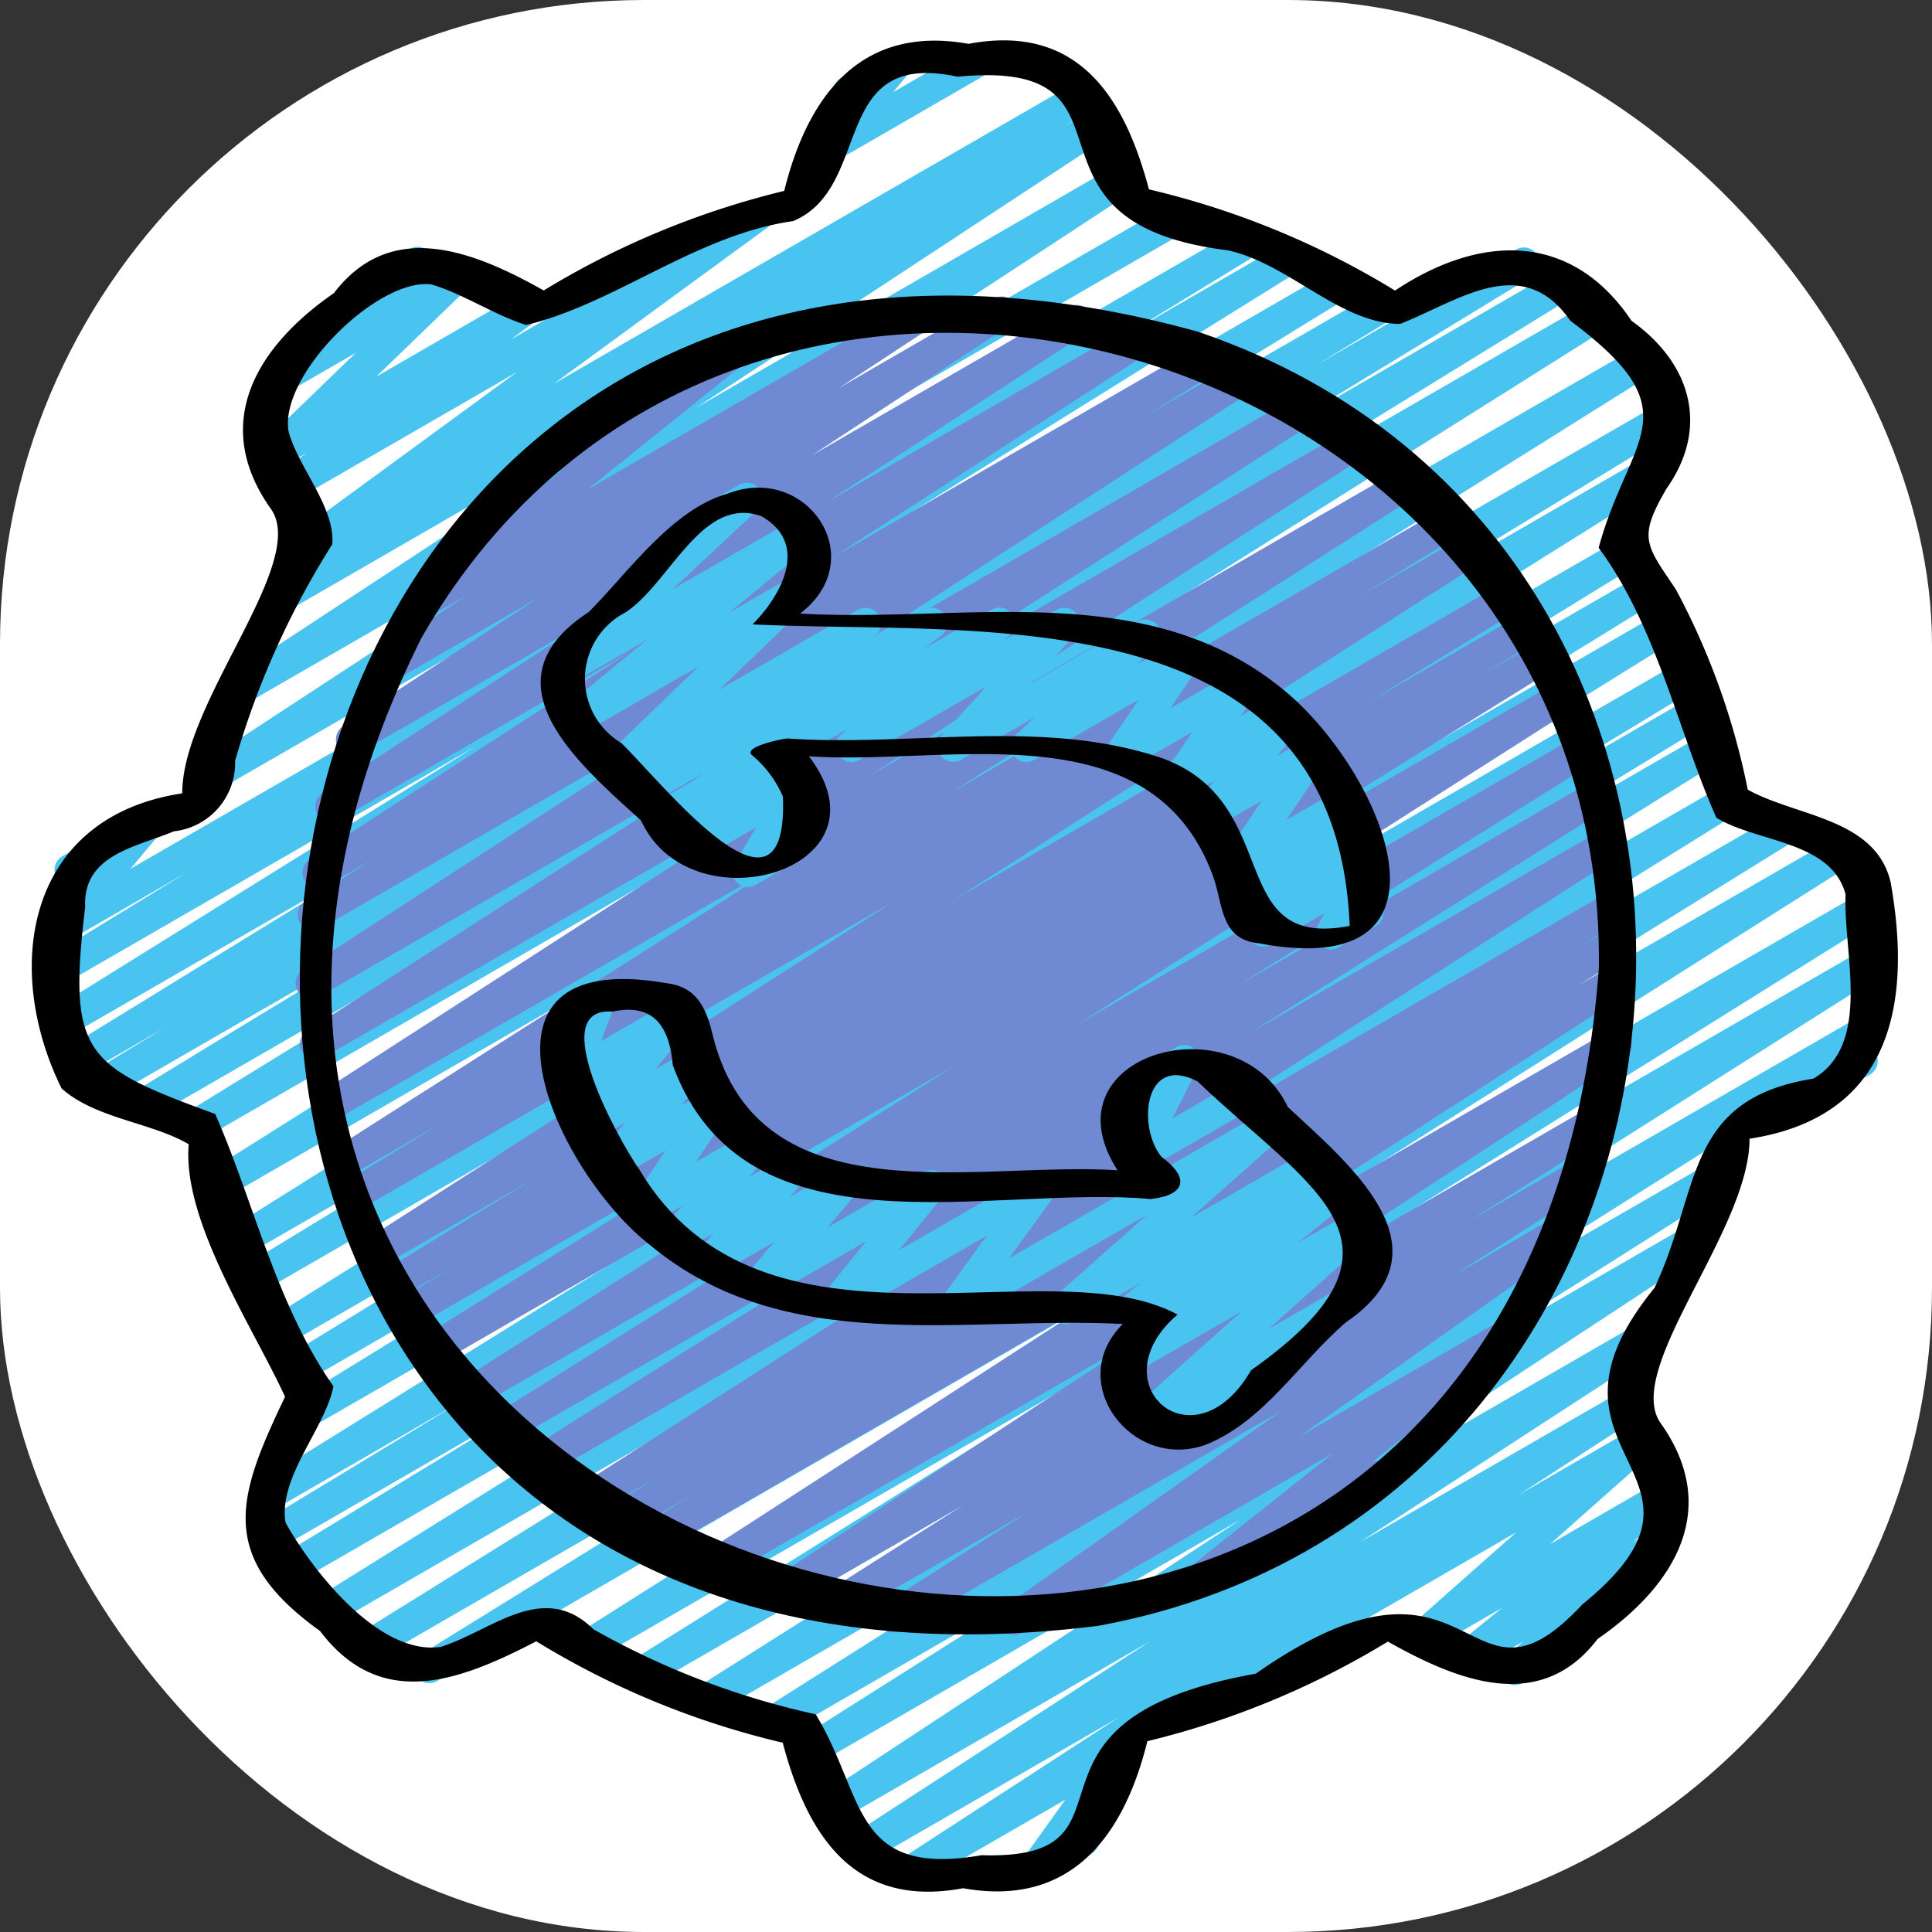
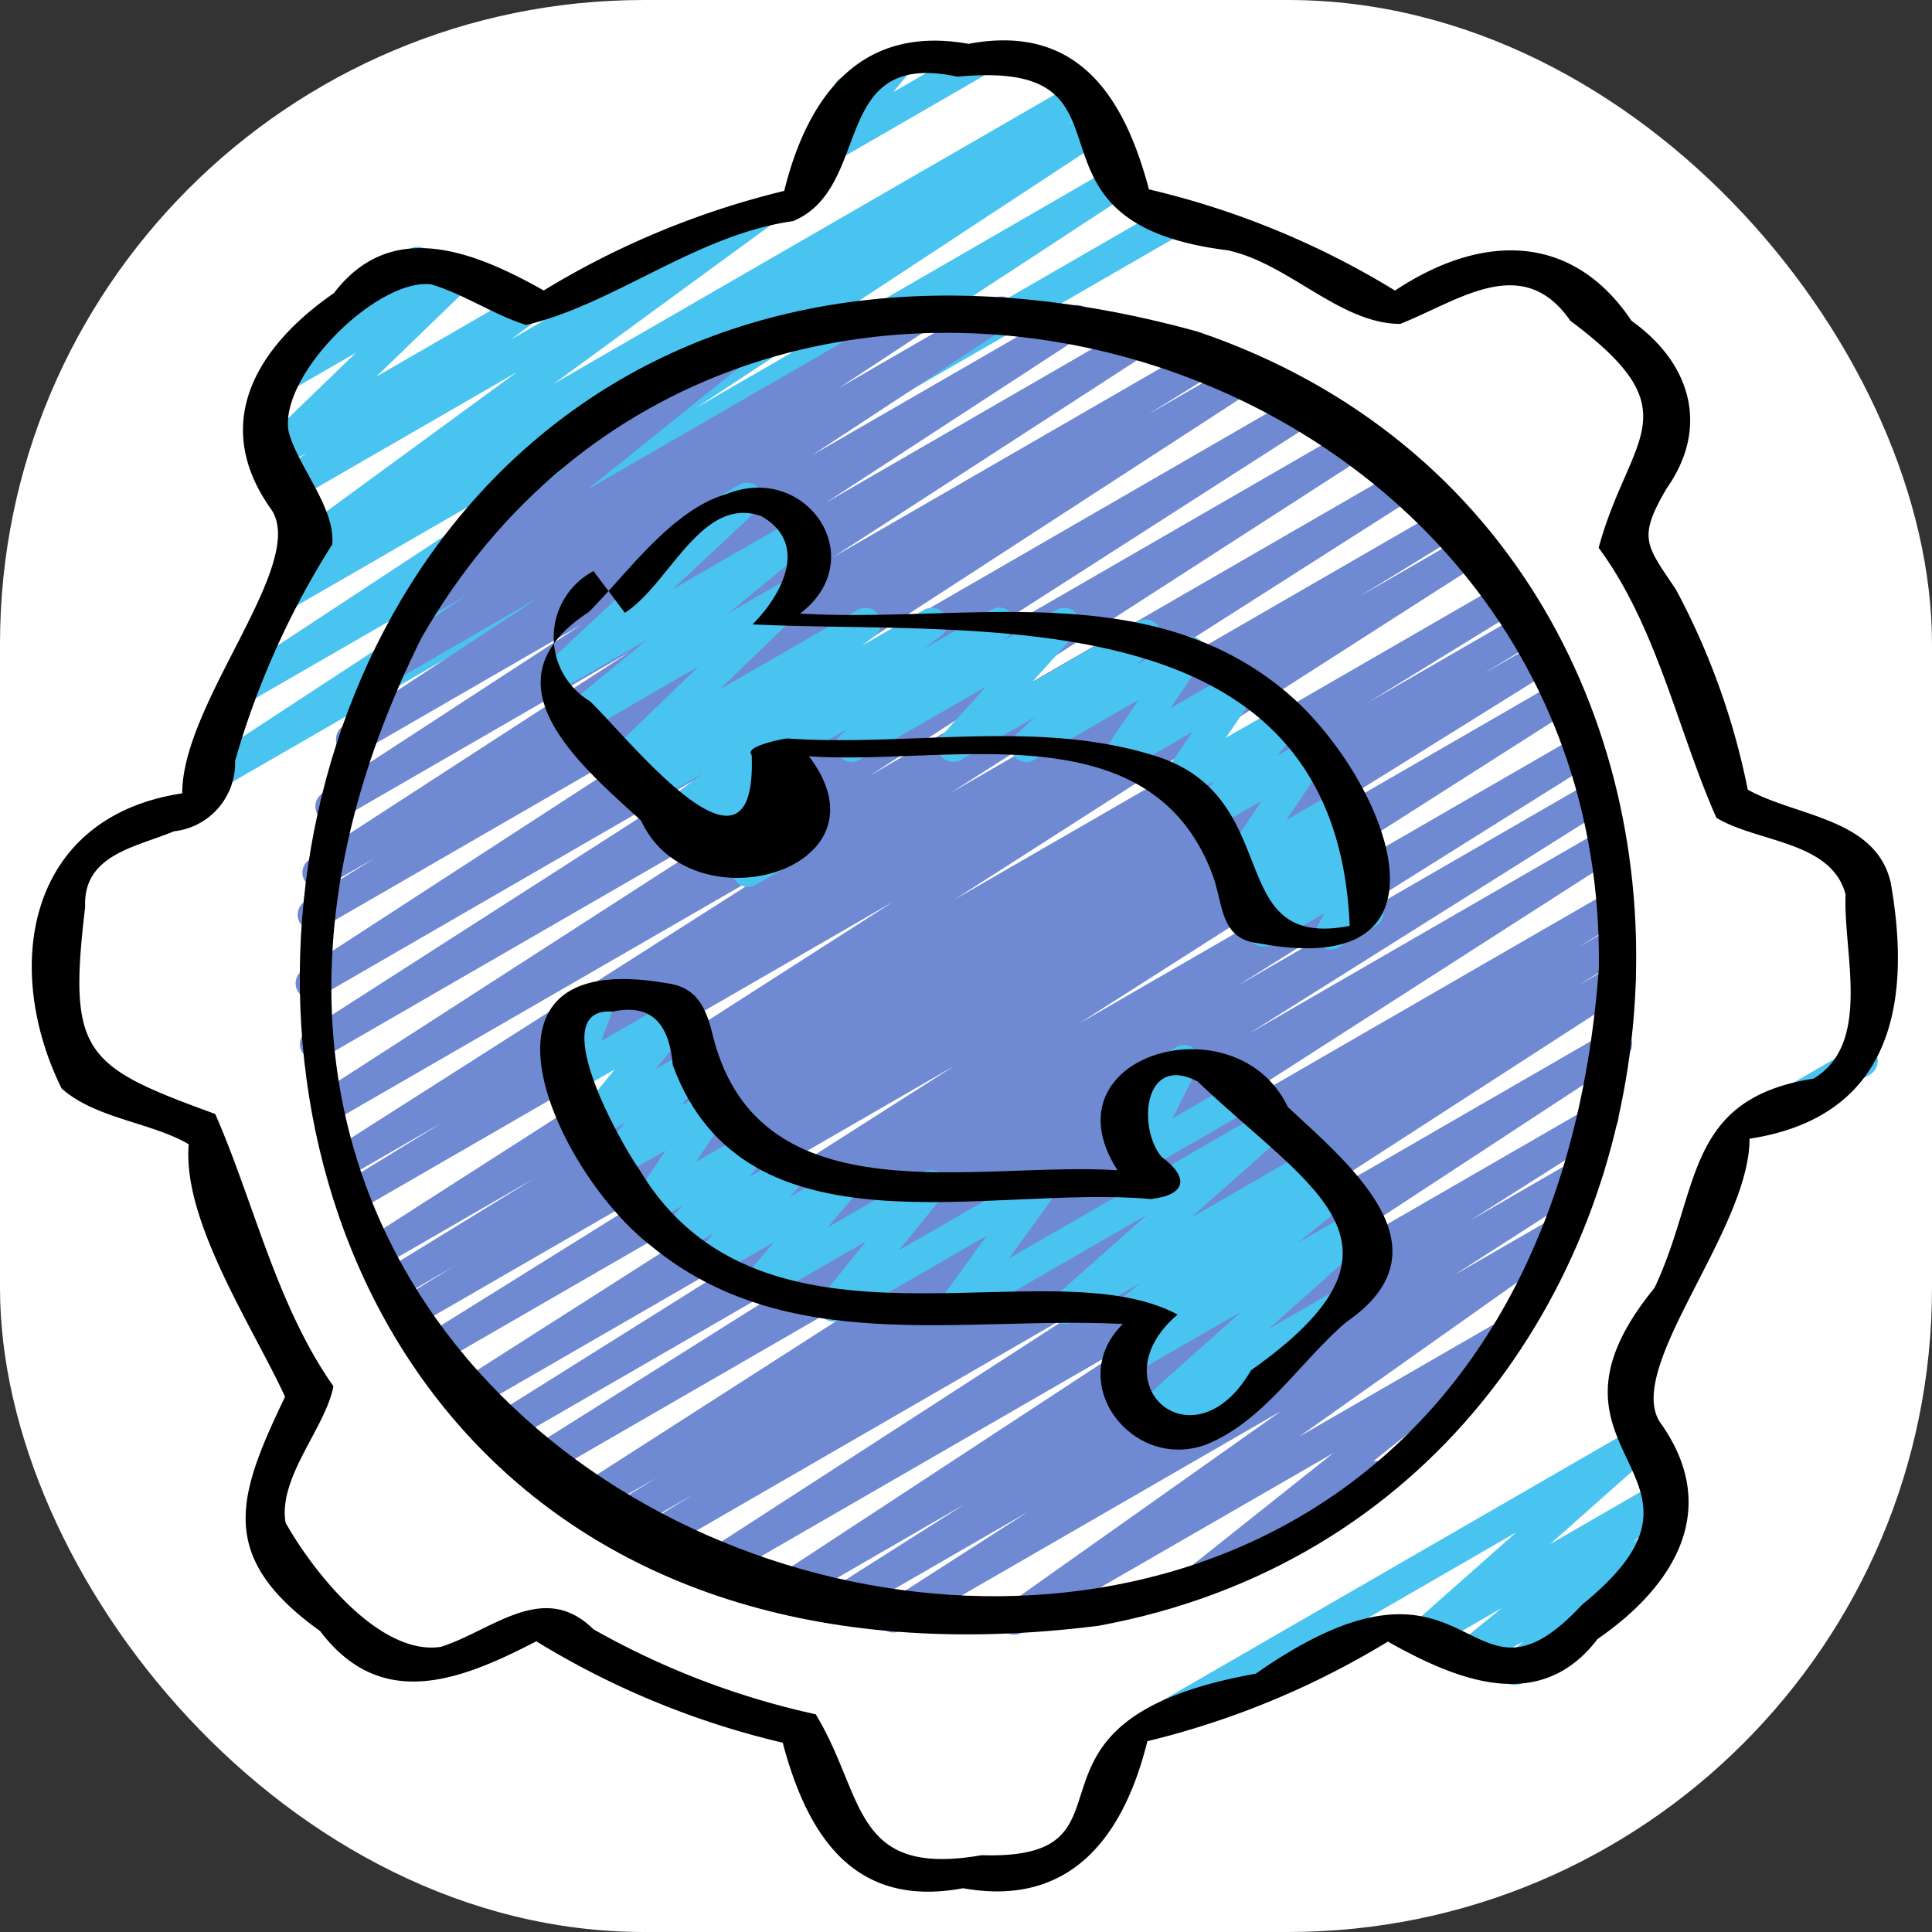
<svg xmlns="http://www.w3.org/2000/svg" version="1.1" width="512" height="512" x="0" y="0" viewBox="0 0 60 60" style="enable-background:new 0 0 512 512" xml:space="preserve" class="">
  <rect x="0" y="0" width="60" height="60" fill="#333333" stroke="none" />
  <rect width="60" height="60" rx="20" ry="20" fill="#ffffff" shape="rounded" />
  <g transform="matrix(0.97,0,0,0.97,0.899,0.9)">
    <path d="m36.086 54.712a.5.5 0 0 1 -.25-.933l15.564-8.986a.5.5 0 0 1 .581.807l-3.281 2.91 3.441-1.987a.5.5 0 0 1 .564.822l-1.351 1.1.661-.381a.5.5 0 0 1 .575.812l-2.665 2.285a.5.5 0 0 1 -.183.683l-1.928 1.112a.5.5 0 0 1 -.575-.812l.612-.524-1.477.852a.5.5 0 0 1 -.564-.822l1.353-1.1-2.252 1.3a.5.5 0 0 1 -.581-.807l3.284-2.909-11.276 6.51a.5.5 0 0 1 -.252.068z" fill="#49c4f0" data-original="#49508e" class="" />
    <path d="m56.076 35.053a.5.5 0 0 1 -.25-.933l2.619-1.513a.5.5 0 0 1 .5.866l-2.619 1.512a.5.5 0 0 1 -.25.068z" fill="#49c4f0" data-original="#49508e" class="" />
-     <path d="m28.332 59.415a.5.5 0 0 1 -.272-.919l6.82-4.43-8.147 4.7a.5.5 0 0 1 -.522-.852l9.694-6.3-9.881 5.705a.5.5 0 0 1 -.524-.85l13.288-8.742-13.488 7.789a.5.5 0 0 1 -.518-.856l8.058-5.1-8.761 5.06a.5.5 0 0 1 -.517-.855l13.94-8.81-15.6 9a.5.5 0 0 1 -.517-.855l16.537-10.46-18.122 10.46a.5.5 0 0 1 -.515-.857l14.919-9.319-16.114 9.3a.5.5 0 0 1 -.518-.855l19.495-12.332-24.011 13.863a.5.5 0 0 1 -.513-.857l15.8-9.782-17.2 9.928a.5.5 0 0 1 -.513-.857l17.514-10.89-18.279 10.558a.5.5 0 0 1 -.514-.857l18.843-11.737-19.553 11.294a.5.5 0 0 1 -.51-.859l8.109-4.941-8.362 4.829a.5.5 0 0 1 -.51-.861l6.352-3.853-5.861 3.385a.5.5 0 0 1 -.513-.857l18.175-11.282-16.58 9.571a.5.5 0 0 1 -.511-.858l11.613-7.13-11.179 6.456a.5.5 0 0 1 -.511-.859l10.359-6.353-10.5 6.062a.5.5 0 0 1 -.516-.856l20.4-12.776-20.704 11.949a.5.5 0 0 1 -.51-.86l9.477-5.777-9.452 5.457a.5.5 0 0 1 -.515-.856l21.581-13.531-21.685 12.523a.5.5 0 0 1 -.517-.856l21.964-13.825-22.162 12.795a.5.5 0 0 1 -.511-.858l12.773-7.851-13.935 8.042a.5.5 0 0 1 -.509-.859l8.109-4.939-9.043 5.22a.5.5 0 0 1 -.51-.86l2.4-1.455-2.74 1.581a.5.5 0 0 1 -.511-.859l9.411-5.782-9.167 5.292a.5.5 0 0 1 -.514-.857l13.491-8.392-13.033 7.524a.5.5 0 0 1 -.511-.859l4.286-2.625-3.745 2.166a.5.5 0 0 1 -.633-.753l.88-1.055a.5.5 0 0 1 -.481-.877l2.417-1.4a.5.5 0 0 1 .634.753l-.879 1.054 35.619-20.56a.5.5 0 0 1 .511.86l-4.295 2.626 5.078-2.932a.5.5 0 0 1 .514.858l-13.479 8.386 14.585-8.426a.5.5 0 0 1 .512.86l-9.426 5.789 10.211-5.892a.5.5 0 0 1 .51.86l-2.378 1.444 6.4-3.7a.5.5 0 0 1 .51.86l-8.121 4.95 8.814-5.09a.5.5 0 0 1 .512.859l-12.76 7.847 13.34-7.7a.5.5 0 0 1 .517.857l-21.97 13.826 22.87-13.2a.5.5 0 0 1 .516.857l-21.577 13.52 22.005-12.7a.5.5 0 0 1 .509.86l-9.479 5.773 8.352-4.823a.5.5 0 0 1 .516.857l-20.386 12.771 19.131-11.046a.5.5 0 0 1 .512.859l-10.392 6.372 10.552-6.091a.5.5 0 0 1 .512.859l-11.597 7.122 11.72-6.767a.5.5 0 0 1 .513.858l-18.179 11.28 18.346-10.593a.5.5 0 0 1 .51.86l-6.361 3.86 6.265-3.617a.5.5 0 0 1 .51.86l-8.1 4.931 7.974-4.6a.5.5 0 0 1 .515.857l-18.834 11.722 18.78-10.843a.5.5 0 0 1 .514.858l-17.53 10.9 18.906-10.916a.5.5 0 0 1 .513.859l-15.793 9.776 17.093-9.869a.5.5 0 0 1 .518.855l-19.49 12.336 19.76-11.409a.5.5 0 0 1 .515.857l-14.922 9.321 14.473-8.357a.5.5 0 0 1 .517.856l-16.527 10.465 15.933-9.2a.5.5 0 0 1 .517.855l-13.938 8.806 8.566-4.946a.5.5 0 0 1 .518.856l-8.06 5.1 6.9-3.984a.5.5 0 0 1 .524.851l-13.286 8.738 11.4-6.582a.5.5 0 0 1 .523.852l-9.7 6.307 8.312-4.8a.5.5 0 0 1 .522.852l-16.037 10.416a.5.5 0 0 1 -.059.473l-1.509 2.106a.494.494 0 0 1 .36.244.5.5 0 0 1 -.183.684l-1.526.88a.5.5 0 0 1 -.656-.725l1.355-1.892-4.6 2.656a.494.494 0 0 1 -.25.068z" fill="#49c4f0" data-original="#49508e" class="" />
    <path d="m25.478 4.366a.5.5 0 0 1 -.384-.821l.916-1.1a.49.49 0 0 1 -.2-.193.5.5 0 0 1 .182-.683l1.525-.878a.5.5 0 0 1 .633.754l-.484.58 2.463-1.425a.5.5 0 1 1 .5.866l-4.9 2.83a.5.5 0 0 1 -.251.07z" fill="#49c4f0" data-original="#49508e" class="" />
    <path d="m5.783 24.452a.5.5 0 0 1 -.273-.918l14.212-9.3-12.837 7.408a.5.5 0 0 1 -.525-.851l13.133-8.631-11.245 6.492a.5.5 0 0 1 -.515-.857l1.42-.886a.5.5 0 0 1 -.411-.889l6.882-5.035-7.082 4.089a.5.5 0 0 1 -.549-.834l.889-.663-.785.454a.5.5 0 0 1 -.6-.793l2.969-2.87-2.286 1.32a.5.5 0 0 1 -.572-.816l2.452-2.055a.5.5 0 0 1 .2-.657l1.929-1.115a.5.5 0 0 1 .572.817l-.109.09.835-.482a.5.5 0 0 1 .6.793l-2.969 2.87 4.661-2.693a.5.5 0 0 1 .549.834l-.891.664 7.7-4.446a.5.5 0 0 1 .545.837l-6.882 5.033 16.765-9.678a.5.5 0 0 1 .515.857l-.916.571.8-.462a.5.5 0 0 1 .524.851l-13.134 8.632 13.331-7.7a.5.5 0 0 1 .523.852l-14.208 9.304 15.623-9.02a.5.5 0 0 1 .5.867l-31.09 17.949a.494.494 0 0 1 -.25.067z" fill="#49c4f0" data-original="#49508e" class="" />
    <path d="m31.55 51.407a.5.5 0 0 1 -.289-.908l8.832-6.252-12.168 7.025a.5.5 0 0 1 -.521-.853l4.581-2.943-6.026 3.478a.5.5 0 0 1 -.518-.854l4.518-2.868-5.711 3.3a.5.5 0 0 1 -.524-.85l12.064-7.912-13.773 7.952a.5.5 0 0 1 -.522-.853l12.517-8.093-13.889 8.024a.5.5 0 0 1 -.513-.858l1.658-1.022-2.19 1.264a.5.5 0 0 1 -.512-.859l1.531-.941-1.995 1.143a.5.5 0 0 1 -.52-.853l14.84-9.522-15.859 9.157a.5.5 0 0 1 -.517-.856l11.465-7.208-12.109 6.991a.5.5 0 0 1 -.515-.856l11.361-7.123-11.879 6.857a.5.5 0 0 1 -.518-.854l15.8-10.075-16.43 9.486a.5.5 0 0 1 -.515-.858l10.239-6.378-10.503 6.065a.5.5 0 0 1 -.51-.859l1.689-1.033-1.713.989a.5.5 0 0 1 -.511-.859l4.785-2.938-4.807 2.774a.5.5 0 0 1 -.519-.853l16.833-10.788-17.074 9.857a.5.5 0 0 1 -.511-.858l3.149-1.932-3 1.732a.5.5 0 0 1 -.519-.854l14.928-9.515-14.885 8.592a.5.5 0 0 1 -.52-.852l15.908-10.257-15.734 9.084a.5.5 0 0 1 -.52-.854l13.684-8.776-13.293 7.68a.5.5 0 0 1 -.523-.853l13.983-9.08-13.4 7.739a.5.5 0 0 1 -.514-.858l2.242-1.393-1.588.913a.5.5 0 0 1 -.522-.852l10.281-6.667-9.345 5.4a.5.5 0 0 1 -.522-.852l8.3-5.408-7.115 4.108a.5.5 0 0 1 -.524-.851l6.342-4.167-4.847 2.8a.5.5 0 0 1 -.525-.851l3.067-2.018-1.306.754a.5.5 0 0 1 -.563-.822l4.843-3.9a.5.5 0 0 1 -.458-.887l5.554-3.208a.5.5 0 0 1 .564.823l-4.835 3.892 10.562-6.1a.5.5 0 0 1 .525.851l-3.068 2.018 4.983-2.881a.5.5 0 0 1 .524.851l-6.339 4.165 8.224-4.746a.5.5 0 0 1 .522.852l-8.3 5.411 9.978-5.763a.5.5 0 0 1 .523.852l-10.286 6.666 11.808-6.818a.5.5 0 0 1 .514.857l-2.232 1.386 2.952-1.7a.5.5 0 0 1 .523.852l-13.983 9.079 15.387-8.884a.5.5 0 0 1 .52.854l-13.684 8.774 14.774-8.53a.5.5 0 0 1 .521.853l-15.908 10.259 16.971-9.8a.5.5 0 0 1 .519.855l-14.931 9.515 15.712-9.07a.5.5 0 0 1 .512.859l-3.133 1.922 3.355-1.937a.5.5 0 0 1 .519.854l-16.834 10.784 17.481-10.09a.5.5 0 0 1 .511.859l-4.776 2.936 4.888-2.821a.5.5 0 0 1 .51.859l-1.684 1.03 1.693-.978a.5.5 0 0 1 .515.858l-10.257 6.387 10.36-5.981a.5.5 0 0 1 .519.854l-15.8 10.071 15.966-9.218a.5.5 0 0 1 .515.857l-11.36 7.124 11.294-6.521a.5.5 0 0 1 .517.856l-11.464 7.208 11.3-6.525a.5.5 0 0 1 .52.854l-14.83 9.518 14.583-8.419a.5.5 0 0 1 .512.859l-1.558.959 1.123-.649a.5.5 0 0 1 .513.859l-1.648 1.016 1.146-.662a.5.5 0 0 1 .521.853l-12.515 8.091 11.854-6.844a.5.5 0 0 1 .525.851l-12.068 7.91 11.13-6.425a.5.5 0 0 1 .518.854l-4.526 2.873 3.523-2.034a.5.5 0 0 1 .52.854l-4.564 2.935 3.335-1.924a.5.5 0 0 1 .539.84l-8.834 6.253 6.415-3.7a.5.5 0 0 1 .562.825l-4.605 3.663a.5.5 0 0 1 .357.92l-5.554 3.207a.5.5 0 0 1 -.562-.825l4.479-3.562-9.958 5.743a.491.491 0 0 1 -.25.067z" fill="#6f89d2" data-original="#2e3360" class="" />
    <path d="m41.69 29.47a.5.5 0 0 1 -.348-.141.5.5 0 0 1 -.091-.6l.228-.418-1.722.994a.5.5 0 0 1 -.6-.791l.127-.123-.091.052a.5.5 0 0 1 -.6-.785l.5-.5-.208.12a.5.5 0 0 1 -.665-.712l1.252-1.857-1.563.9a.5.5 0 0 1 -.629-.759l.671-.778-1.02.589a.5.5 0 0 1 -.663-.715l.984-1.44-2.09 1.206a.5.5 0 0 1 -.67-.712l1.036-1.523-3.339 1.923a.5.5 0 0 1 -.591-.8l.607-.567-2.365 1.367a.5.5 0 0 1 -.621-.768l1.427-1.581-4.069 2.349a.5.5 0 0 1 -.569-.818l.22-.182-1.733 1a.5.5 0 0 1 -.5-.866l6.824-3.94a.5.5 0 0 1 .57.818l-.222.184 1.726-1a.5.5 0 0 1 .621.768l-1.428 1.581 3.4-1.966a.5.5 0 0 1 .592.8l-.607.567 1.445-.835a.5.5 0 0 1 .663.714l-1.036 1.524 2.1-1.213a.5.5 0 0 1 .664.716l-.985 1.44 1.678-.96a.5.5 0 0 1 .629.76l-.671.778.884-.51a.5.5 0 0 1 .665.712l-1.252 1.857 1.56-.9a.5.5 0 0 1 .606.785l-.5.5.317-.183a.5.5 0 0 1 .6.791l-.189.183a.5.5 0 0 1 .554.726l-.3.56a.5.5 0 0 1 .217.932l-1.18.677a.5.5 0 0 1 -.25.07z" fill="#49c4f0" data-original="#76e4c1" class="" />
    <path d="m23.021 27.468a.5.5 0 0 1 -.428-.759l.7-1.155-1.713.989a.5.5 0 0 1 -.616-.774l.405-.435-.633.366a.5.5 0 0 1 -.548-.835l1.385-1.026-1.71.987a.5.5 0 0 1 -.55-.833l.422-.316-.647.374a.5.5 0 0 1 -.6-.793l2.955-2.851-3.783 2.185a.5.5 0 0 1 -.567-.82l2.672-2.2-2.43 1.4a.5.5 0 0 1 -.592-.8l4-3.738a.467.467 0 0 1 -.059-.084.5.5 0 0 1 .182-.683l1.865-1.067a.5.5 0 0 1 .592.8l-2.715 2.539 3.9-2.251a.5.5 0 0 1 .567.819l-2.675 2.193 2.072-1.2a.5.5 0 0 1 .6.793l-2.954 2.85 4.416-2.543a.5.5 0 0 1 .55.833l-.424.317 1.992-1.15a.5.5 0 0 1 .548.835l-4.769 3.534a.5.5 0 0 1 -.057.608l-.4.435.512-.3a.5.5 0 0 1 .678.692l-.7 1.158a.5.5 0 0 1 .475.879l-1.662.959a.5.5 0 0 1 -.256.068z" fill="#49c4f0" data-original="#76e4c1" class="" />
    <path d="m35.408 36.651a.5.5 0 0 1 -.446-.725l.821-1.626-.213.122a.5.5 0 0 1 -.5-.865l1.665-.961a.5.5 0 0 1 .594.069.5.5 0 0 1 .1.589l-.819 1.626 2.049-1.18a.5.5 0 0 1 .5.866l-3.5 2.021a.5.5 0 0 1 -.251.064z" fill="#49c4f0" data-original="#76e4c1" class="" />
    <path d="m37.019 45.469a.5.5 0 0 1 -.321-.884l.288-.24-1.007.581a.5.5 0 0 1 -.583-.806l3.436-3.065-3.477 2.007a.5.5 0 0 1 -.561-.824l1.643-1.312-.826.476a.5.5 0 0 1 -.561-.823l.546-.435-2.181 1.256a.5.5 0 0 1 -.582-.806l2.977-2.639-5.969 3.445a.5.5 0 0 1 -.654-.726l1.478-2.038-4.646 2.684a.5.5 0 0 1 -.639-.747l1.427-1.761-3.253 1.876a.5.5 0 0 1 -.63-.756l.928-1.088-1.838 1.056a.5.5 0 0 1 -.618-.771l.524-.568-.984.568a.5.5 0 0 1 -.626-.762l.6-.688-.945.545a.5.5 0 0 1 -.664-.713l1.087-1.607-1.534.885a.5.5 0 0 1 -.629-.757l.869-1.019-.921.531a.5.5 0 0 1 -.636-.75l1.221-1.485-1.146.662a.5.5 0 0 1 -.718-.609l.454-1.206a.5.5 0 0 1 -.467-.883l1.177-.68a.5.5 0 0 1 .717.609l-.453 1.2 2.324-1.341a.5.5 0 0 1 .636.75l-1.218 1.489 1.048-.605a.5.5 0 0 1 .63.757l-.868 1.019.9-.519a.5.5 0 0 1 .665.713l-1.089 1.61 1.683-.971a.5.5 0 0 1 .626.761l-.6.689 1.206-.7a.5.5 0 0 1 .617.771l-.525.569 1.513-.873a.5.5 0 0 1 .63.757l-.93 1.092 3.072-1.77a.5.5 0 0 1 .638.747l-1.426 1.753 4.346-2.5a.5.5 0 0 1 .655.726l-1.479 2.038 8.21-4.74a.5.5 0 0 1 .582.807l-2.978 2.637 3.7-2.137a.5.5 0 0 1 .561.823l-.545.434.787-.454a.5.5 0 0 1 .562.824l-1.645 1.313 1.929-1.113a.5.5 0 0 1 .583.8l-3.434 3.065 1.838-1.062a.5.5 0 0 1 .571.817l-2.752 2.294a.5.5 0 0 1 -.2.641l-1.876 1.087a.5.5 0 0 1 -.25.069z" fill="#49c4f0" data-original="#76e4c1" class="" />
    <g fill="#262626">
      <path d="m34.248 51.123c21.067-3.882 23.573-34.493 3.179-41.431-35.495-9.805-39.927 46.086-3.179 41.431zm-21.684-31.623c10.151-17.712 37.936-9.641 37.7 10.549-2.527 34.663-52.998 20.214-37.7-10.549z" fill="#000000" data-original="#262626" class="" />
      <path d="" fill="#000000" data-original="#262626" class="" />
      <path d="m1.045 33.92c1.084.969 2.873 1.084 4.071 1.787-.216 2.448 2.055 5.847 3.084 8.085-1.529 3.19-2.2 5.118 1.121 7.5 1.956 2.588 4.495 1.586 6.922.329a26.813 26.813 0 0 0 7.89 3.246c.795 3 2.3 5.312 5.775 4.659 3.445.62 5.147-1.659 5.9-4.707a27.025 27.025 0 0 0 7.7-3.189c2.214 1.247 4.876 2.33 6.714-.083 2.493-1.721 3.973-4.19 2-6.937-1.146-1.744 2.872-6.169 2.865-9.08 4.5-.69 5.221-4.253 4.518-8.209-.482-2.061-3.021-2.1-4.575-2.967a23.141 23.141 0 0 0 -2.3-6.408c-.962-1.438-1.231-1.634-.3-3.232 1.391-1.971.774-4.022-1.119-5.368-1.9-2.834-4.8-2.814-7.574-.971a26.8 26.8 0 0 0 -7.879-3.24c-.794-3-2.3-5.312-5.777-4.659-3.445-.619-5.145 1.66-5.9 4.708a26.976 26.976 0 0 0 -7.7 3.188c-2.216-1.247-4.878-2.33-6.716.084-2.492 1.721-3.971 4.19-2 6.936 1.154 1.744-2.865 6.168-2.857 9.08-4.99.754-5.768 5.583-3.863 9.448zm.755-5.808c-.078-1.678 1.63-1.917 2.844-2.425a2.2 2.2 0 0 0 1.956-2.255 26.716 26.716 0 0 1 3.111-6.932c.1-1.193-1.111-2.492-1.4-3.623-.3-1.792 2.841-4.909 4.569-4.7 1.045.311 2 .973 3.039 1.3 2.855-.683 5.45-2.889 8.551-3.327 2.583-1.091 1.13-5.515 5.259-4.622 6.371-.607 1.317 4.647 8.645 5.557 1.962.42 3.591 2.348 5.527 2.358 1.877-.741 3.915-2.312 5.45-.1 3.963 2.952 1.887 3.658.905 7.267 1.872 2.53 2.545 5.894 3.77 8.644 1.292.792 3.681.735 4.136 2.452-.082 1.858.857 4.783-1.028 5.9-4.159.658-3.6 3.556-5.09 6.7-4.424 5.411 2.893 5.91-2.313 10.137-3.82 4.107-3.315-2.775-10.454 2.215-8.49 1.516-3.221 5.978-8.777 5.811-4.17.725-3.716-1.886-5.31-4.511a25.5 25.5 0 0 1 -7.118-2.723c-1.6-1.578-3.229.034-4.88.563-1.976.3-4.115-2.435-4.977-3.978-.24-1.459 1.281-3.033 1.533-4.365-1.829-2.6-2.557-5.928-3.784-8.717-4.196-1.531-4.726-1.919-4.164-6.626z" fill="#000000" data-original="#262626" class="" />
      <path d="m5.03 36.284c.016.169.03.245 0 0z" fill="#000000" data-original="#262626" class="" />
-       <path d="m19.6 25.345c1.583 3.464 8.16 1.591 5.37-2.061 4.413.316 10.9-1.542 12.915 3.77.36.948.232 2.084 1.476 2.217 6.73 1.267 4.1-5.234 1.007-7.943-4.423-3.835-10.342-2.3-15.679-2.612 2.3-1.75.219-4.848-2.345-3.83-1.768.508-3.179 2.539-4.422 3.782-3.422 2.232-.353 4.832 1.678 6.677zm-.521-6.653c1.431-.912 2.452-3.778 4.371-3.094 1.575.9.605 2.577-.283 3.465 7.122.348 18.683-1.017 19.118 9.653-4.038.781-2.066-3.932-6-5.367-3.811-1.3-8.021-.359-11.989-.633-.145 0-1.424.26-1.157.526a3.521 3.521 0 0 1 1 1.335c.183 4.7-3.842-.42-5.175-1.717a2.392 2.392 0 0 1 .112-4.168z" fill="#000000" data-original="#262626" class="" />
+       <path d="m19.6 25.345c1.583 3.464 8.16 1.591 5.37-2.061 4.413.316 10.9-1.542 12.915 3.77.36.948.232 2.084 1.476 2.217 6.73 1.267 4.1-5.234 1.007-7.943-4.423-3.835-10.342-2.3-15.679-2.612 2.3-1.75.219-4.848-2.345-3.83-1.768.508-3.179 2.539-4.422 3.782-3.422 2.232-.353 4.832 1.678 6.677zm-.521-6.653c1.431-.912 2.452-3.778 4.371-3.094 1.575.9.605 2.577-.283 3.465 7.122.348 18.683-1.017 19.118 9.653-4.038.781-2.066-3.932-6-5.367-3.811-1.3-8.021-.359-11.989-.633-.145 0-1.424.26-1.157.526c.183 4.7-3.842-.42-5.175-1.717a2.392 2.392 0 0 1 .112-4.168z" fill="#000000" data-original="#262626" class="" />
      <path d="m40.306 34.516c-1.64-3.447-7.843-1.686-5.454 2.024-4.475-.3-11.415 1.59-12.935-4.225-.238-1.035-.547-1.661-1.57-1.775-6.788-1.148-3.476 6.061-.446 8.407 4.339 3.592 9.955 2.256 15.123 2.513-1.885 1.861.283 4.726 2.657 3.866 1.873-.756 2.988-2.636 4.489-3.922 3.407-2.328.154-5.013-1.864-6.888zm-1.178 8.427c-1.838 3.171-4.934.421-2.354-1.784-4.161-2.238-13.291 1.961-17.229-4.637-.665-.948-3.043-5.23-.859-5.062 1.321-.284 1.822.486 1.929 1.719 2.311 6.277 10.15 3.812 15.3 4.282 1.109-.123 1.27-.669.347-1.35-.773-.922-.584-3.313 1.149-2.418 3.636 3.468 7.447 5.2 1.717 9.25z" fill="#000000" data-original="#262626" class="" />
    </g>
  </g>
</svg>